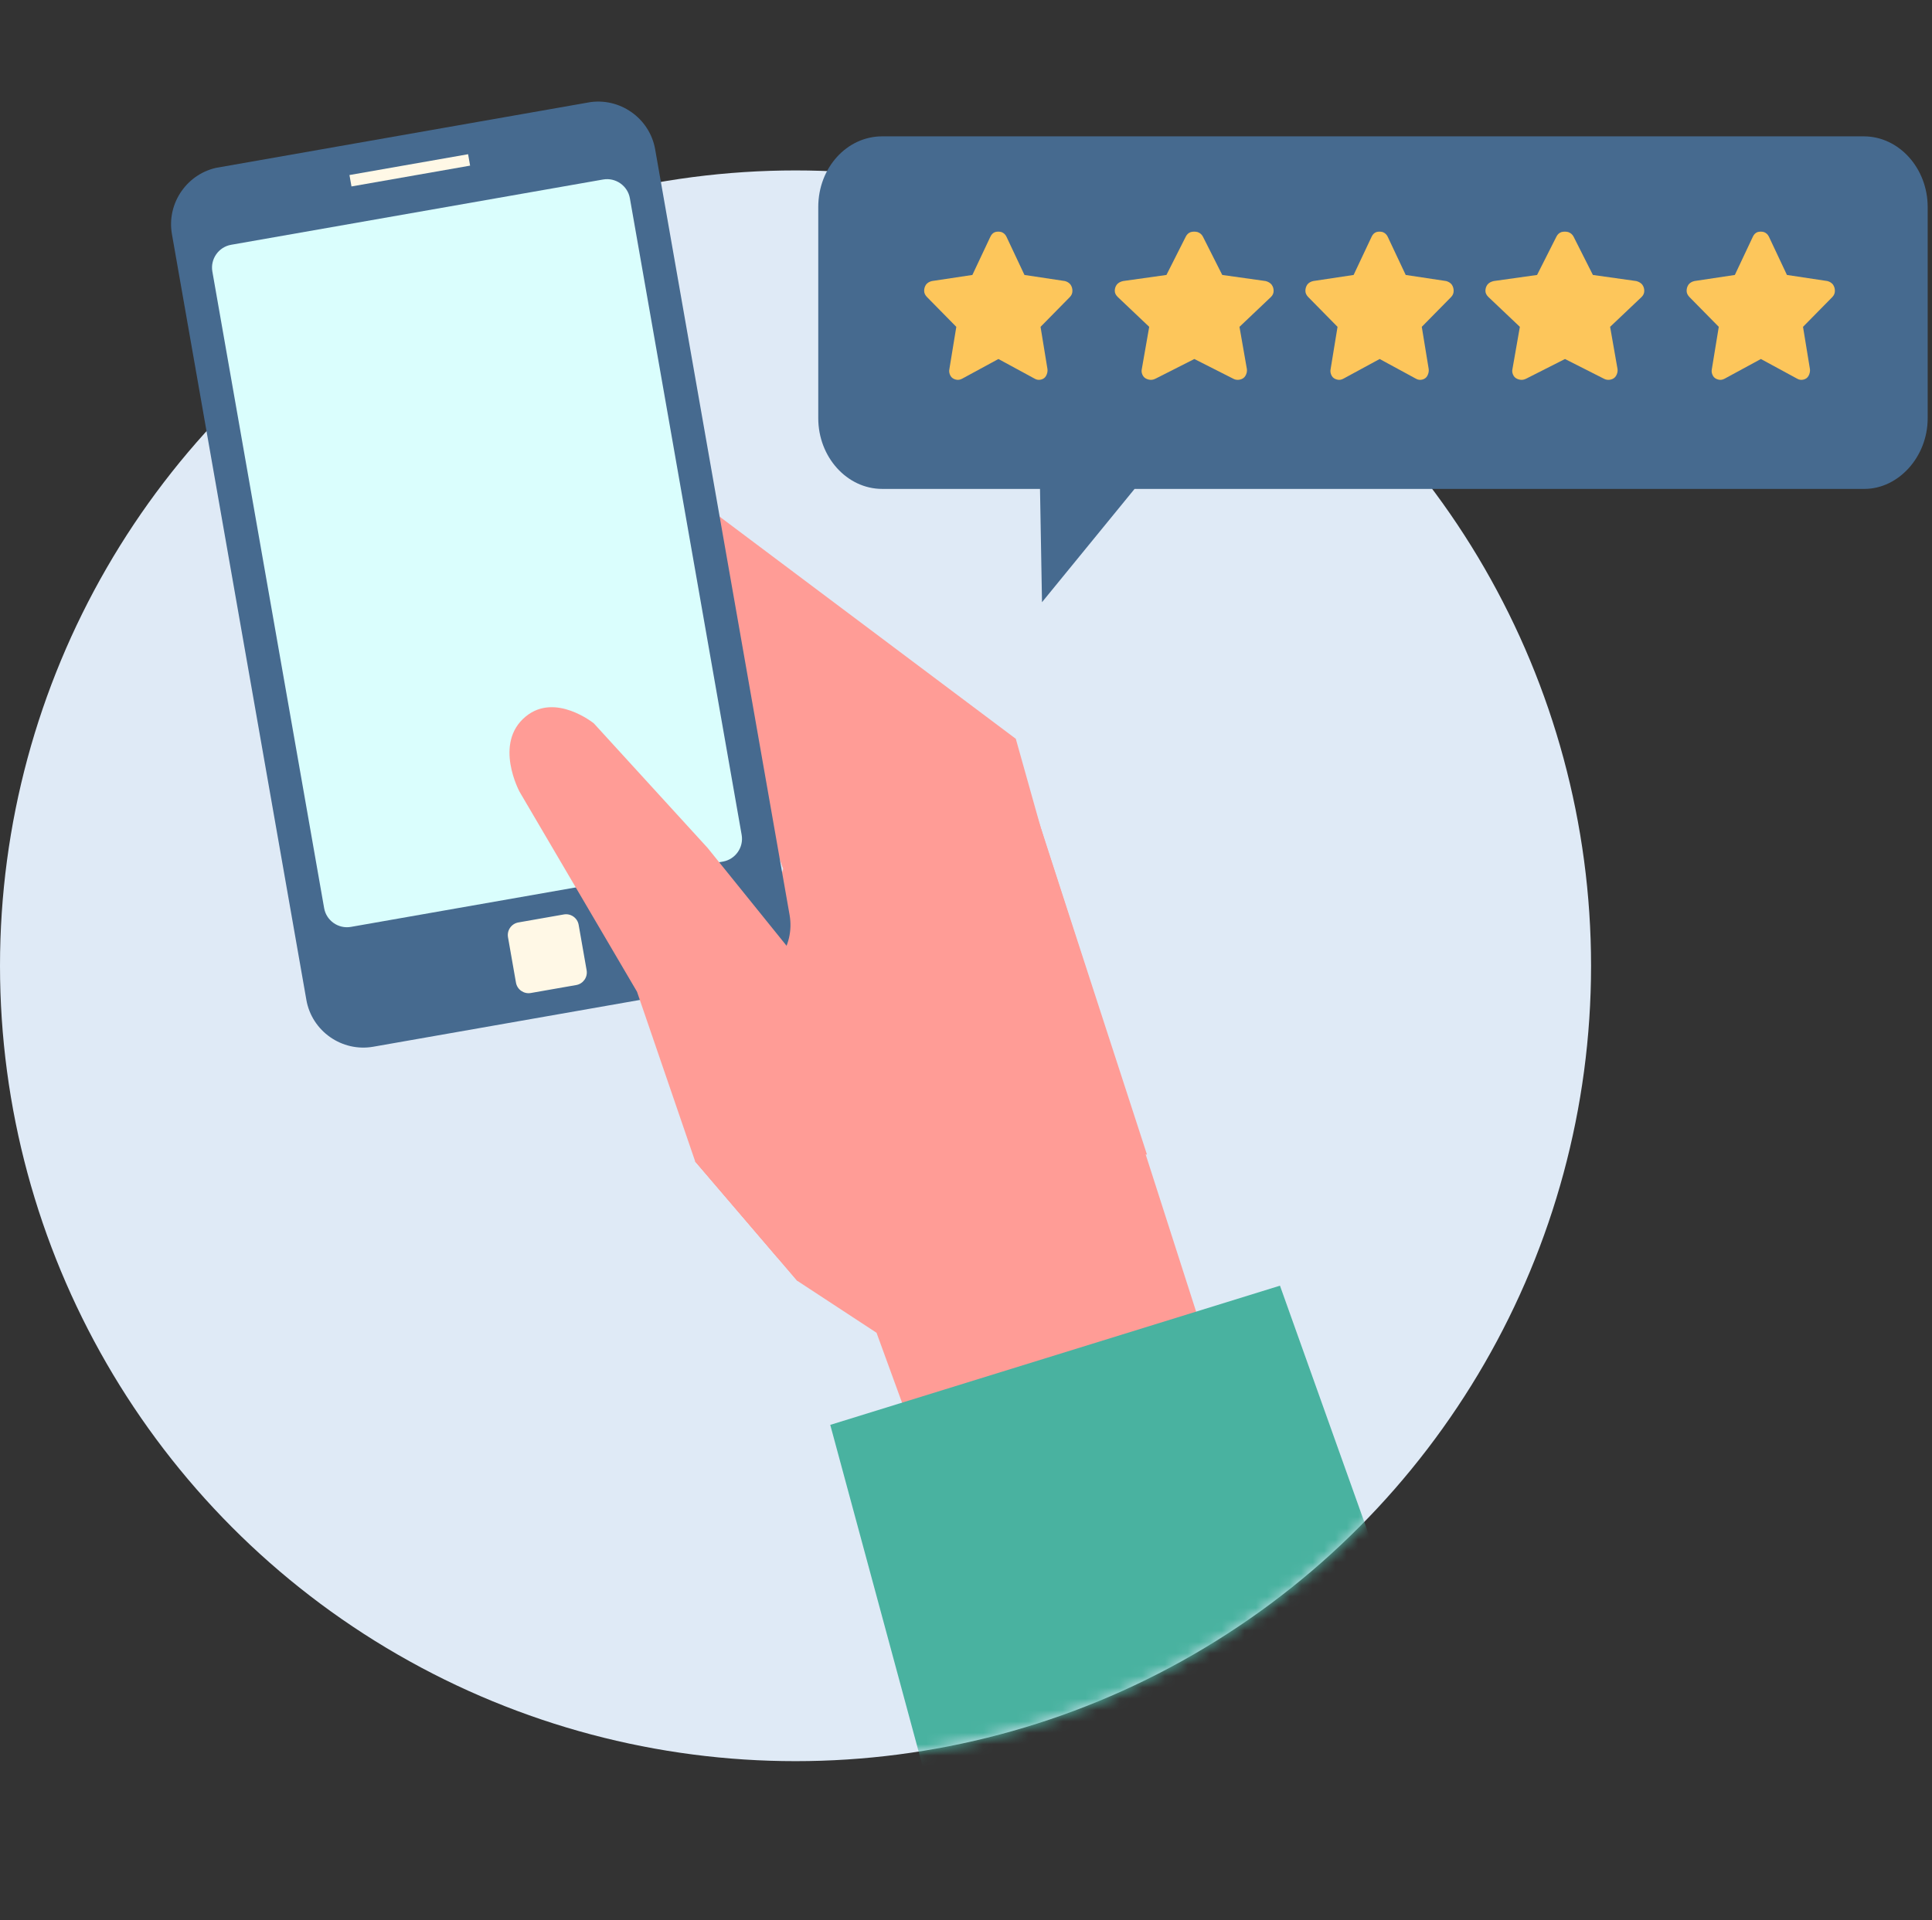
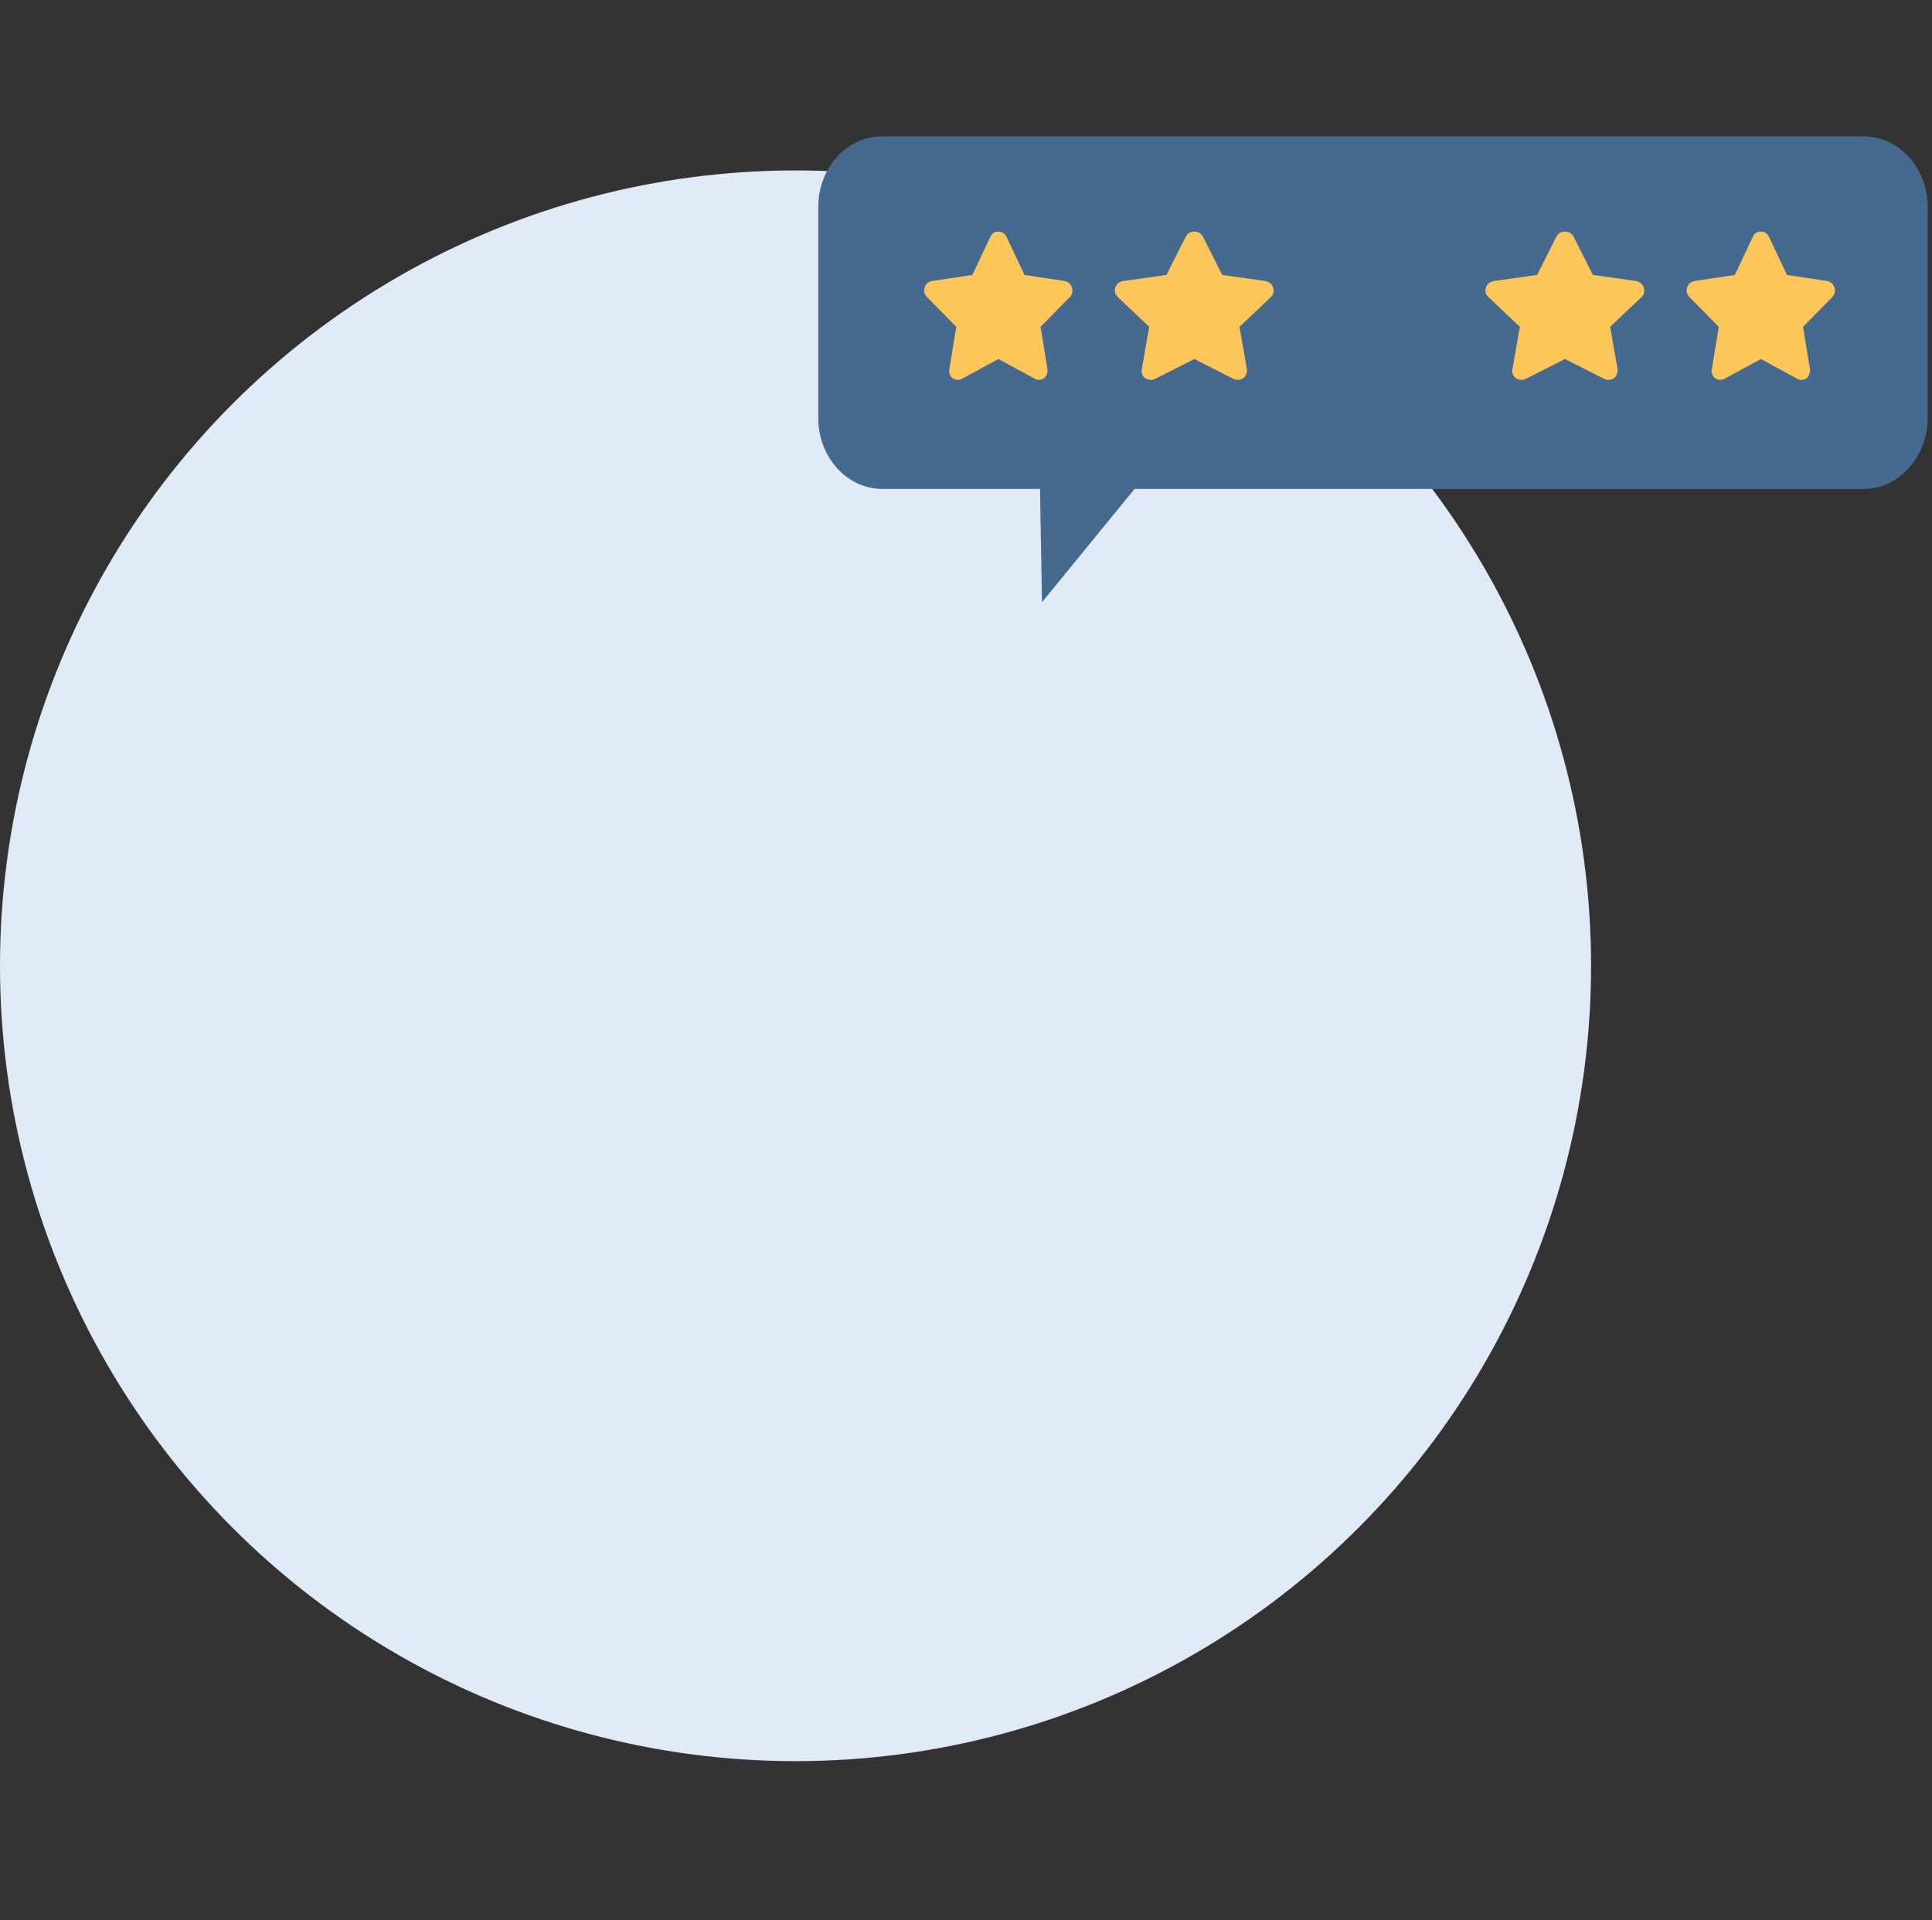
<svg xmlns="http://www.w3.org/2000/svg" width="170" height="169" viewBox="0 0 170 169" fill="none">
  <rect x="0" y="0" width="170" height="169" fill="#333333" stroke="none" />
  <circle cx="70" cy="85" r="70" fill="#DFEAF6" />
  <g clip-path="url(#clip0)">
    <path d="M60.492 52.779L90.002 67.927L106.845 120.409L80.624 126.884L77.128 117.297L70.148 112.721L61.174 102.225L68.917 76.45L60.492 52.779Z" fill="#FF9C96" />
    <path d="M68.995 53.414L91.619 72.993L100.925 101.616C98.724 101.286 96.842 102.106 94.54 102.603C90.267 103.524 86.112 104.497 82.022 106.069C77.47 107.817 72.99 109.35 68.42 110.7L61.173 102.224L77.331 75.879L68.995 53.414Z" fill="#FF9C96" />
    <path d="M58.373 41.757L89.383 65.023L94.942 84.833L68.917 76.45L60.27 52.158L60.183 52.069L58.373 41.757Z" fill="#FF9C96" />
    <path d="M26.957 87.999C27.441 90.756 30.09 92.607 32.845 92.123L65.347 86.418C68.103 85.934 69.963 83.291 69.479 80.534L57.648 13.141C57.165 10.389 54.516 8.533 51.76 9.017L19.259 14.722C16.504 15.206 14.645 17.854 15.128 20.606L26.958 87.999L26.957 87.999Z" fill="#466A8F" />
-     <path d="M28.522 79.927C28.715 81.027 29.775 81.769 30.875 81.576L63.608 75.829C64.709 75.636 65.453 74.578 65.26 73.478L55.424 17.447C55.231 16.349 54.171 15.605 53.069 15.798L20.336 21.544C19.237 21.737 18.493 22.798 18.686 23.896L28.522 79.927Z" fill="#DAFEFD" />
    <path d="M30.75 15.405L41.189 13.573L41.365 14.577L30.927 16.409L30.75 15.405Z" fill="#FFF8E6" />
    <path d="M45.401 86.482C45.509 87.094 46.094 87.502 46.705 87.395L50.706 86.693C51.317 86.585 51.726 86.001 51.618 85.391L50.917 81.395C50.81 80.783 50.225 80.374 49.615 80.481L45.615 81.184C45.002 81.291 44.593 81.876 44.7 82.486L45.401 86.482Z" fill="#FFF8E6" />
    <path d="M80.389 111.298L70.147 112.721L61.173 102.225L56.052 87.282L45.725 69.696C45.725 69.696 43.395 65.422 46.256 63.062C48.862 60.911 52.255 63.666 52.255 63.666L62.265 74.628L79.217 95.639C79.218 95.637 83.61 110.433 80.389 111.298Z" fill="#FF9C96" />
    <mask id="mask0" mask-type="alpha" maskUnits="userSpaceOnUse" x="-11" y="3" width="163" height="164">
      <circle r="70" transform="matrix(-0.985 0.173 0.173 0.985 70.087 84.993)" fill="#DFEAF6" />
    </mask>
    <g mask="url(#mask0)">
-       <path d="M73.056 125.404L112.627 113.153L124.559 146.598L82.671 160.961L73.056 125.404Z" fill="#49B2A0" />
-     </g>
+       </g>
  </g>
  <path fill-rule="evenodd" clip-rule="evenodd" d="M169.62 36.811C169.62 30.594 169.62 24.435 169.62 18.218C169.62 14.815 167.1 12 163.995 12C135.224 12 106.396 12 77.625 12C74.52 12 72 14.757 72 18.218C72 24.435 72 30.594 72 36.811C72 40.213 74.52 43.029 77.625 43.029H91.512L91.688 53L99.833 43.029C116.65 43.029 147.178 43.029 164.053 43.029C167.042 43.029 169.62 40.213 169.62 36.811Z" fill="#466A8F" />
  <path d="M87.146 20.833C87.244 20.629 87.366 20.501 87.561 20.425C87.756 20.374 87.926 20.374 88.121 20.425C88.317 20.501 88.463 20.629 88.56 20.833L90.145 24.199L93.705 24.735C93.9 24.786 94.071 24.888 94.193 25.041C94.315 25.22 94.364 25.398 94.364 25.602C94.364 25.806 94.291 25.985 94.144 26.138L91.56 28.765L92.169 32.488C92.194 32.692 92.145 32.896 92.047 33.075C91.95 33.253 91.803 33.355 91.608 33.406C91.413 33.457 91.218 33.432 91.048 33.33L87.853 31.596L84.659 33.33C84.464 33.432 84.293 33.457 84.098 33.406C83.903 33.355 83.732 33.253 83.635 33.075C83.537 32.896 83.489 32.692 83.537 32.488L84.147 28.765L81.562 26.138C81.416 25.985 81.318 25.806 81.318 25.602C81.318 25.398 81.367 25.22 81.489 25.041C81.611 24.888 81.782 24.786 82.001 24.735L85.561 24.199L87.146 20.833Z" fill="#FDC65B" />
  <path d="M104.335 20.833C104.439 20.629 104.57 20.501 104.779 20.425C104.988 20.374 105.171 20.374 105.38 20.425C105.589 20.501 105.746 20.629 105.85 20.833L107.548 24.199L111.363 24.735C111.572 24.786 111.755 24.888 111.885 25.041C112.016 25.22 112.068 25.398 112.068 25.602C112.068 25.806 111.99 25.985 111.833 26.138L109.064 28.765L109.717 32.488C109.743 32.692 109.691 32.896 109.586 33.075C109.482 33.253 109.325 33.355 109.116 33.406C108.907 33.457 108.698 33.432 108.515 33.33L105.093 31.596L101.67 33.33C101.461 33.432 101.278 33.457 101.069 33.406C100.86 33.355 100.677 33.253 100.573 33.075C100.468 32.896 100.416 32.692 100.468 32.488L101.121 28.765L98.352 26.138C98.195 25.985 98.091 25.806 98.091 25.602C98.091 25.398 98.143 25.22 98.274 25.041C98.404 24.888 98.587 24.786 98.822 24.735L102.637 24.199L104.335 20.833Z" fill="#FDC65B" />
-   <path d="M120.692 20.833C120.789 20.629 120.911 20.501 121.106 20.425C121.301 20.374 121.472 20.374 121.667 20.425C121.862 20.501 122.008 20.629 122.106 20.833L123.691 24.199L127.251 24.735C127.446 24.786 127.617 24.888 127.739 25.041C127.86 25.22 127.909 25.398 127.909 25.602C127.909 25.806 127.836 25.985 127.69 26.138L125.105 28.765L125.715 32.488C125.739 32.692 125.69 32.896 125.593 33.075C125.495 33.253 125.349 33.355 125.154 33.406C124.959 33.457 124.764 33.432 124.593 33.33L121.399 31.596L118.204 33.33C118.009 33.432 117.839 33.457 117.644 33.406C117.448 33.355 117.278 33.253 117.18 33.075C117.083 32.896 117.034 32.692 117.083 32.488L117.692 28.765L115.108 26.138C114.961 25.985 114.864 25.806 114.864 25.602C114.864 25.398 114.913 25.22 115.034 25.041C115.156 24.888 115.327 24.786 115.547 24.735L119.107 24.199L120.692 20.833Z" fill="#FDC65B" />
  <path d="M136.949 20.833C137.053 20.629 137.184 20.501 137.393 20.425C137.602 20.374 137.785 20.374 137.994 20.425C138.203 20.501 138.359 20.629 138.464 20.833L140.162 24.199L143.976 24.735C144.185 24.786 144.368 24.888 144.499 25.041C144.63 25.22 144.682 25.398 144.682 25.602C144.682 25.806 144.603 25.985 144.447 26.138L141.677 28.765L142.331 32.488C142.357 32.692 142.304 32.896 142.2 33.075C142.095 33.253 141.939 33.355 141.73 33.406C141.521 33.457 141.312 33.432 141.129 33.33L137.706 31.596L134.284 33.33C134.075 33.432 133.892 33.457 133.683 33.406C133.474 33.355 133.291 33.253 133.187 33.075C133.082 32.896 133.03 32.692 133.082 32.488L133.735 28.765L130.966 26.138C130.809 25.985 130.705 25.806 130.705 25.602C130.705 25.398 130.757 25.22 130.887 25.041C131.018 24.888 131.201 24.786 131.436 24.735L135.25 24.199L136.949 20.833Z" fill="#FDC65B" />
  <path d="M154.237 20.833C154.334 20.629 154.456 20.501 154.651 20.425C154.847 20.374 155.017 20.374 155.212 20.425C155.407 20.501 155.554 20.629 155.651 20.833L157.236 24.199L160.796 24.735C160.991 24.786 161.162 24.888 161.284 25.041C161.406 25.22 161.455 25.398 161.455 25.602C161.455 25.806 161.381 25.985 161.235 26.138L158.65 28.765L159.26 32.488C159.284 32.692 159.236 32.896 159.138 33.075C159.041 33.253 158.894 33.355 158.699 33.406C158.504 33.457 158.309 33.432 158.138 33.33L154.944 31.596L151.75 33.33C151.555 33.432 151.384 33.457 151.189 33.406C150.994 33.355 150.823 33.253 150.726 33.075C150.628 32.896 150.579 32.692 150.628 32.488L151.238 28.765L148.653 26.138C148.507 25.985 148.409 25.806 148.409 25.602C148.409 25.398 148.458 25.22 148.58 25.041C148.702 24.888 148.872 24.786 149.092 24.735L152.652 24.199L154.237 20.833Z" fill="#FDC65B" />
  <defs>
    <clipPath id="clip0">
-       <rect width="86" height="155" fill="white" transform="matrix(-0.985 0.173 0.173 0.985 98.953 0.732)" />
-     </clipPath>
+       </clipPath>
  </defs>
</svg>